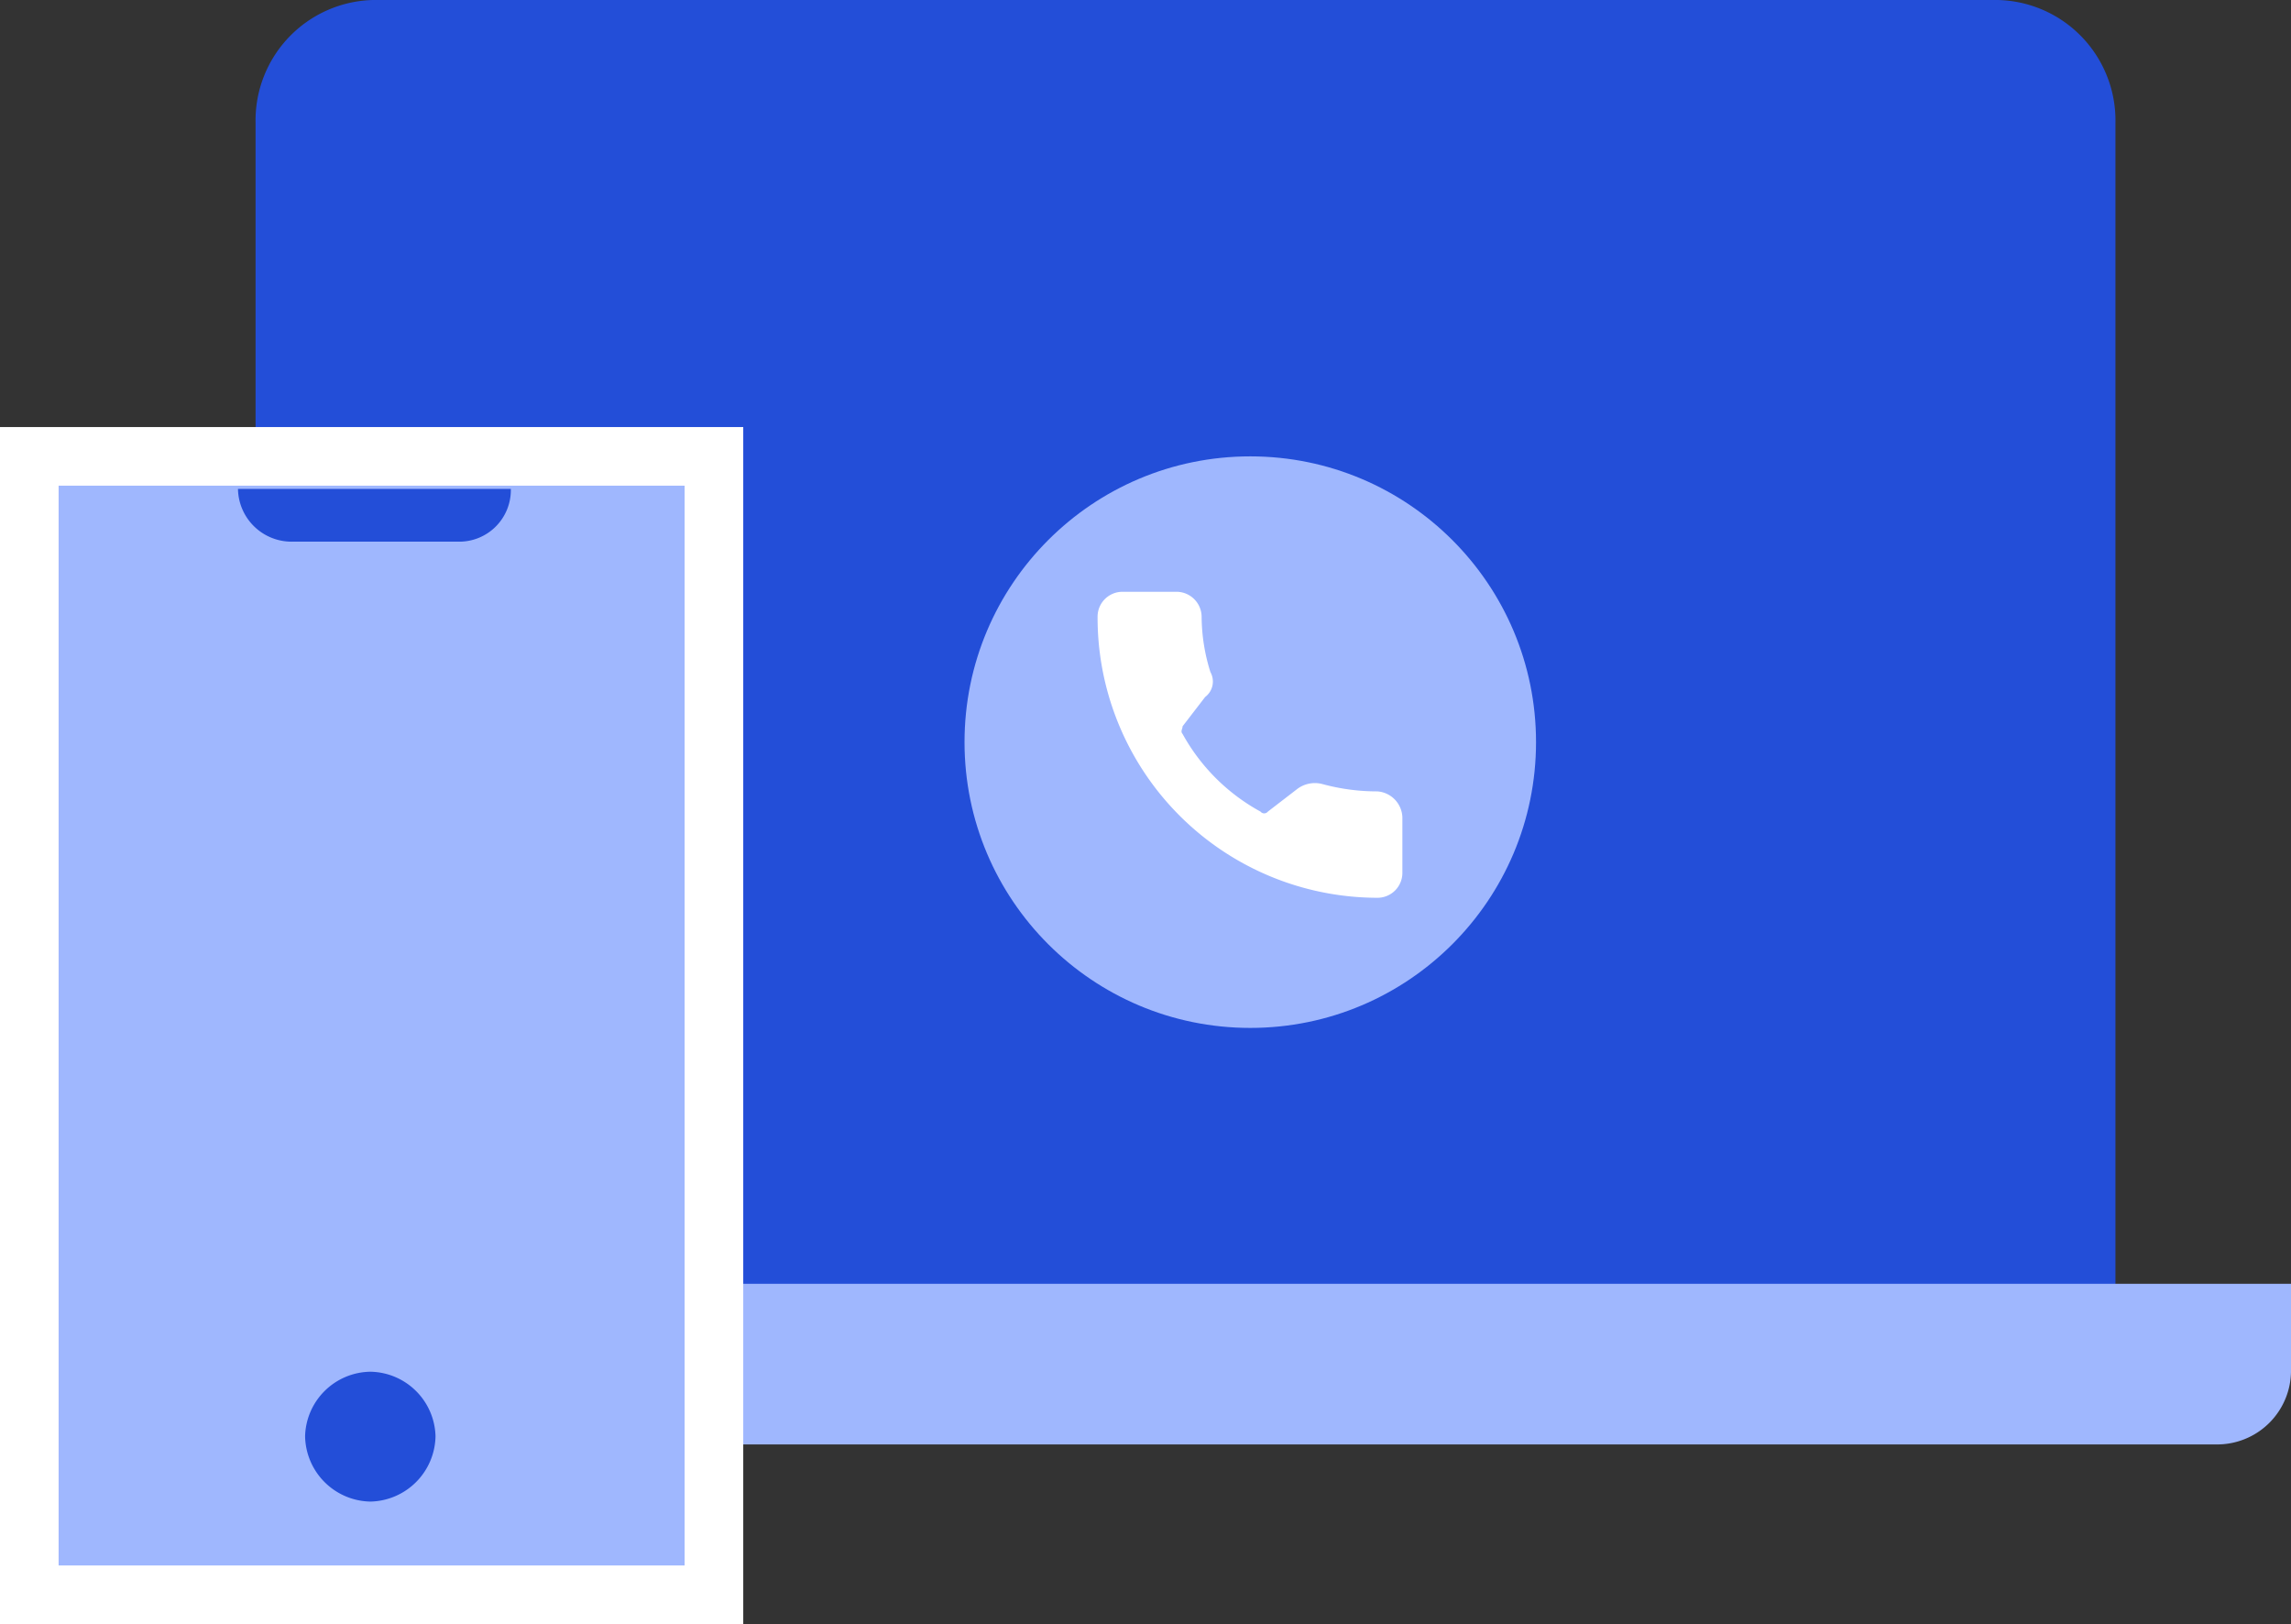
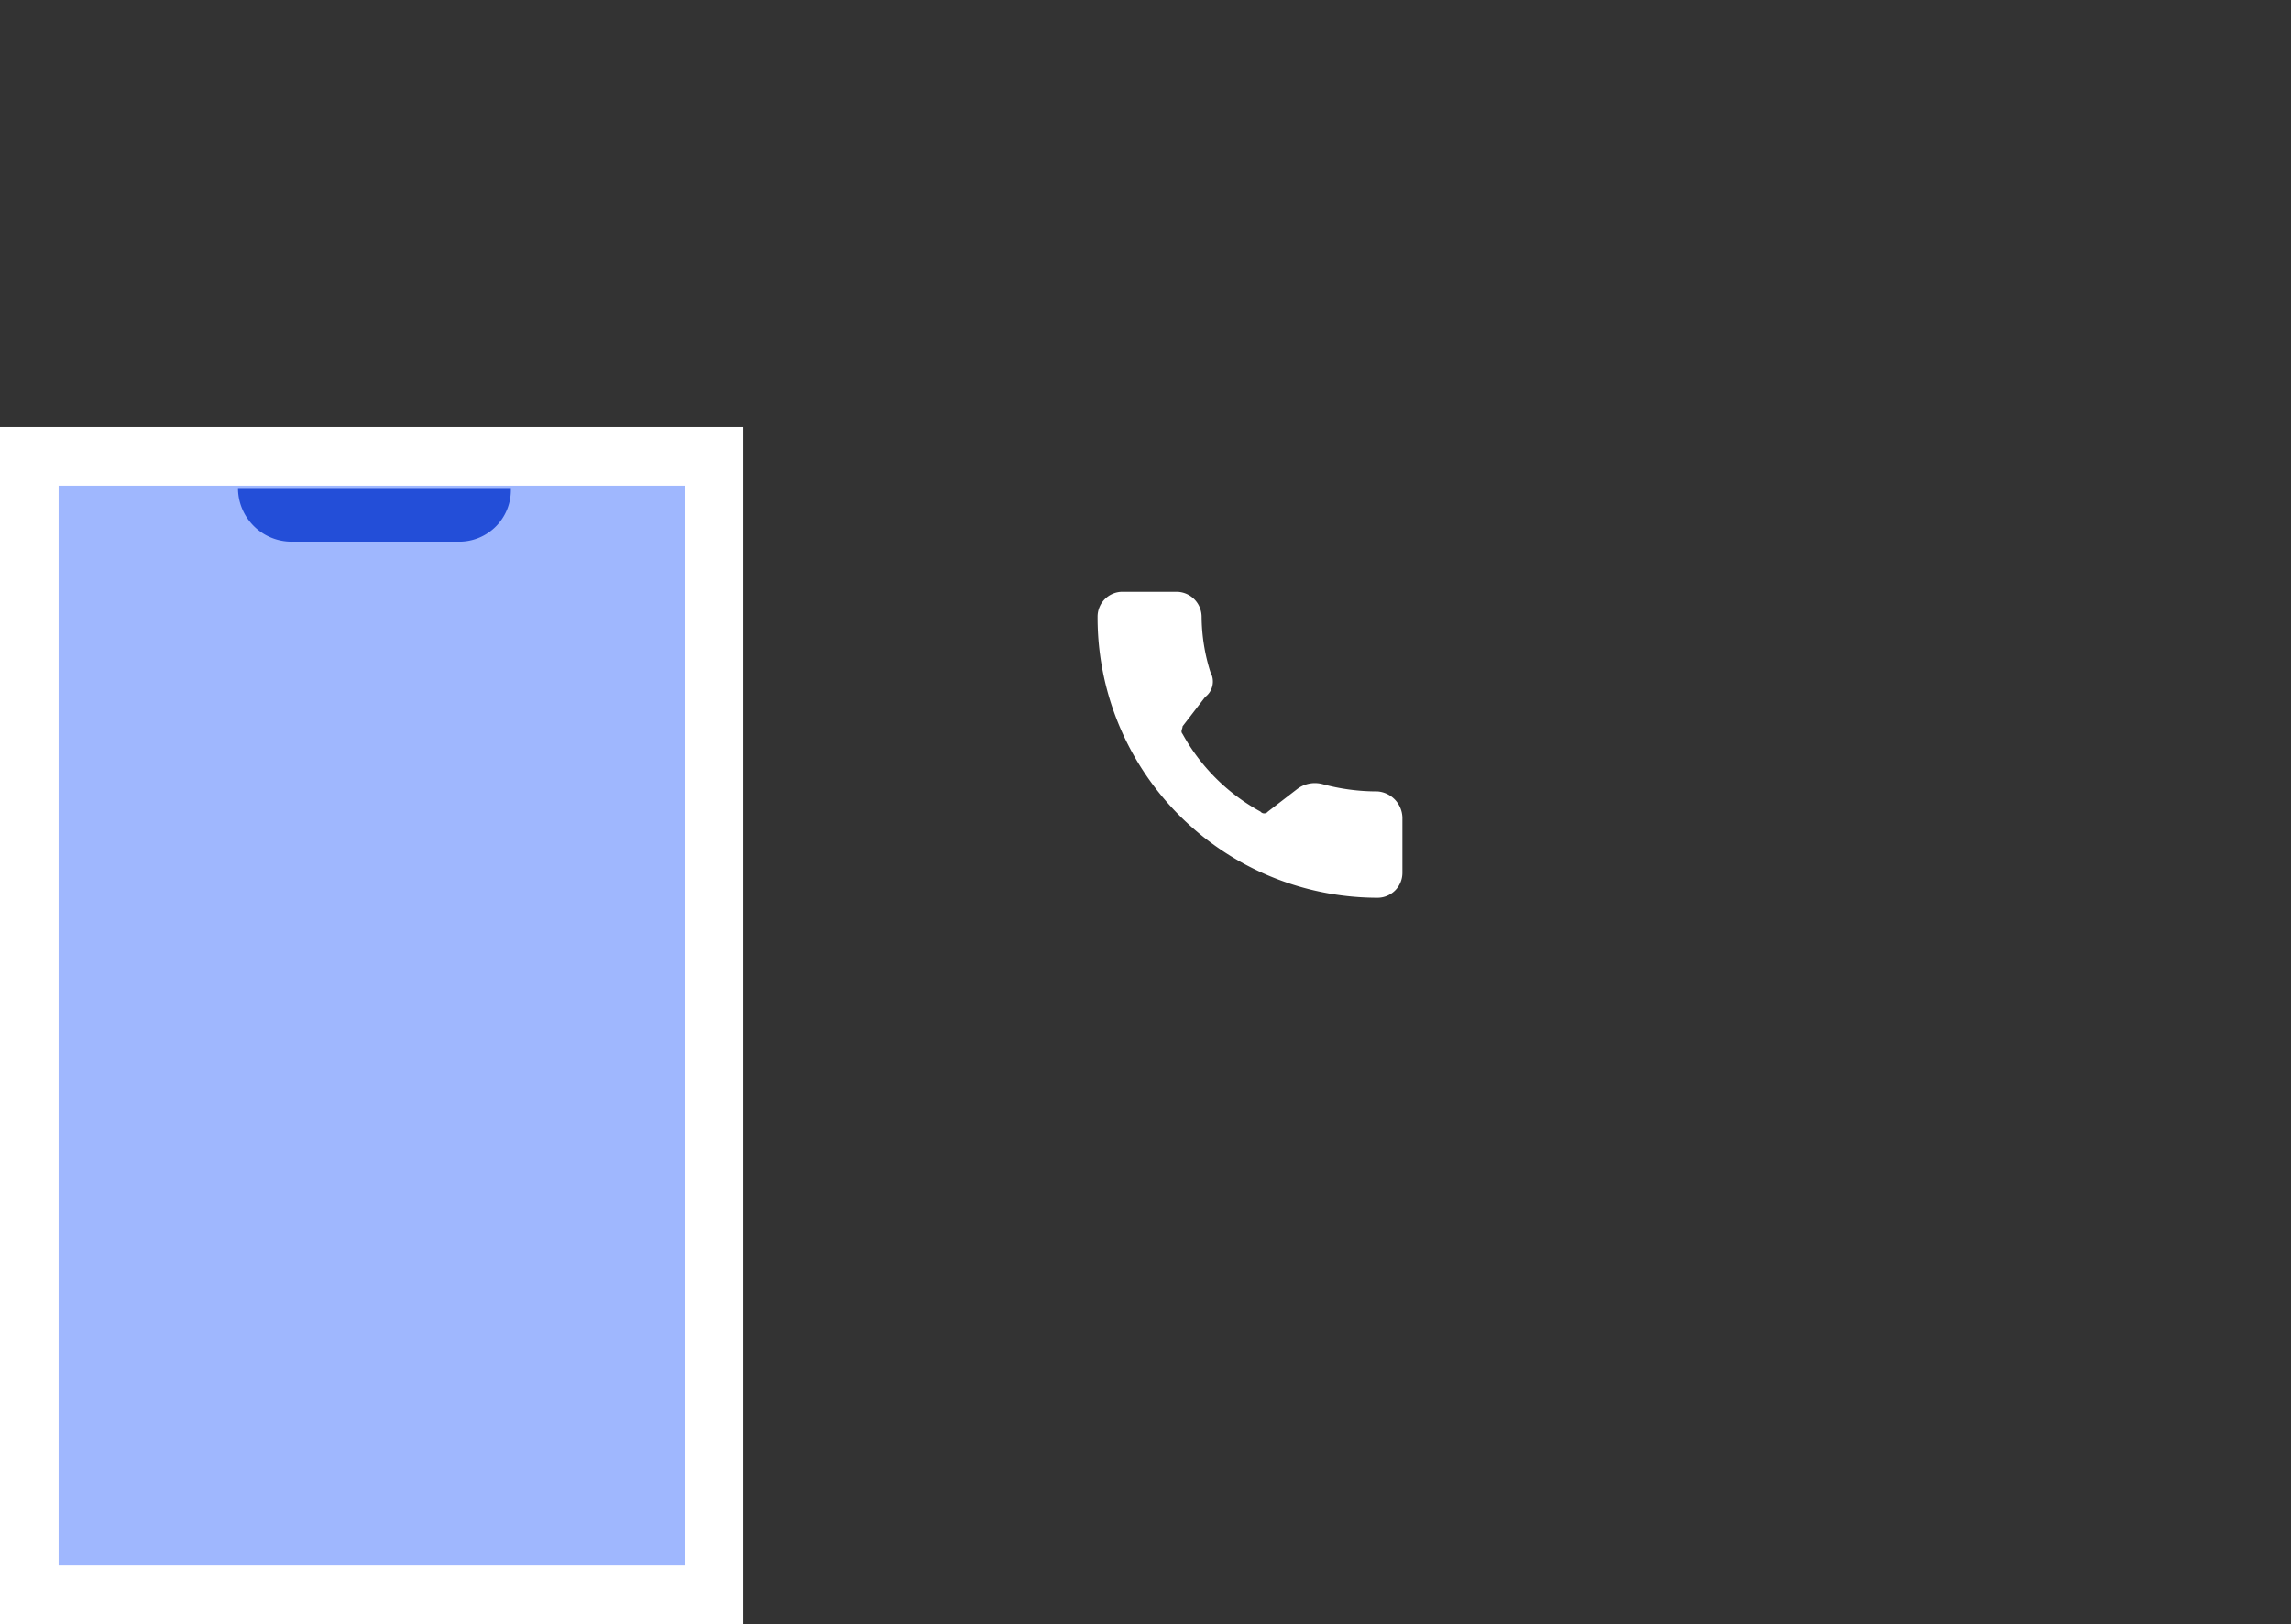
<svg xmlns="http://www.w3.org/2000/svg" viewBox="0 0 78.17 55.41">
  <rect x="0" y="0" width="78.17" height="55.41" fill="#333333" stroke="none" />
  <defs>
    <style>.cls-1{fill:#234ed8;}.cls-2,.cls-3{fill:#9fb7fe;}.cls-3{stroke:#fff;stroke-miterlimit:10;stroke-width:2px;}.cls-4{fill:#fff;}</style>
  </defs>
  <g id="Layer_2" data-name="Layer 2">
    <g id="Layer_1-2" data-name="Layer 1">
-       <path class="cls-1" d="M68.16,0H12.72a4.11,4.11,0,0,0-4,4.19v39.7H72.18V4.19A4.11,4.11,0,0,0,68.16,0Z" />
-       <path class="cls-2" d="M4.34,43.8v1.46h0v1.45A2.52,2.52,0,0,0,6.9,49.28H75.6a2.52,2.52,0,0,0,2.57-2.57V45.26h0V43.8Z" />
      <rect class="cls-3" x="1" y="15.57" width="23.36" height="38.84" />
-       <path class="cls-1" d="M12.64,46.8h0A2.26,2.26,0,0,1,14.86,49h0a2.27,2.27,0,0,1-2.22,2.23h0A2.27,2.27,0,0,1,10.41,49h0A2.26,2.26,0,0,1,12.64,46.8Z" />
      <path class="cls-1" d="M8.1,16.68h9.33a1.76,1.76,0,0,1-1.8,1.8H10a1.83,1.83,0,0,1-1.88-1.8Z" />
-       <circle class="cls-2" cx="42.66" cy="25.32" r="9.75" />
      <path class="cls-4" d="M47,27a7.09,7.09,0,0,1-1.88-.25,1,1,0,0,0-.86.17l-1,.77a.16.16,0,0,1-.25,0,6.71,6.71,0,0,1-2.66-2.65c-.08-.09,0-.17,0-.26l.77-1a.66.66,0,0,0,.18-.85A6.38,6.38,0,0,1,41,21.05a.86.86,0,0,0-.86-.86H38.3a.85.85,0,0,0-.85.86A9.56,9.56,0,0,0,47,30.63a.85.85,0,0,0,.85-.86V27.89A.92.92,0,0,0,47,27Z" />
    </g>
  </g>
</svg>